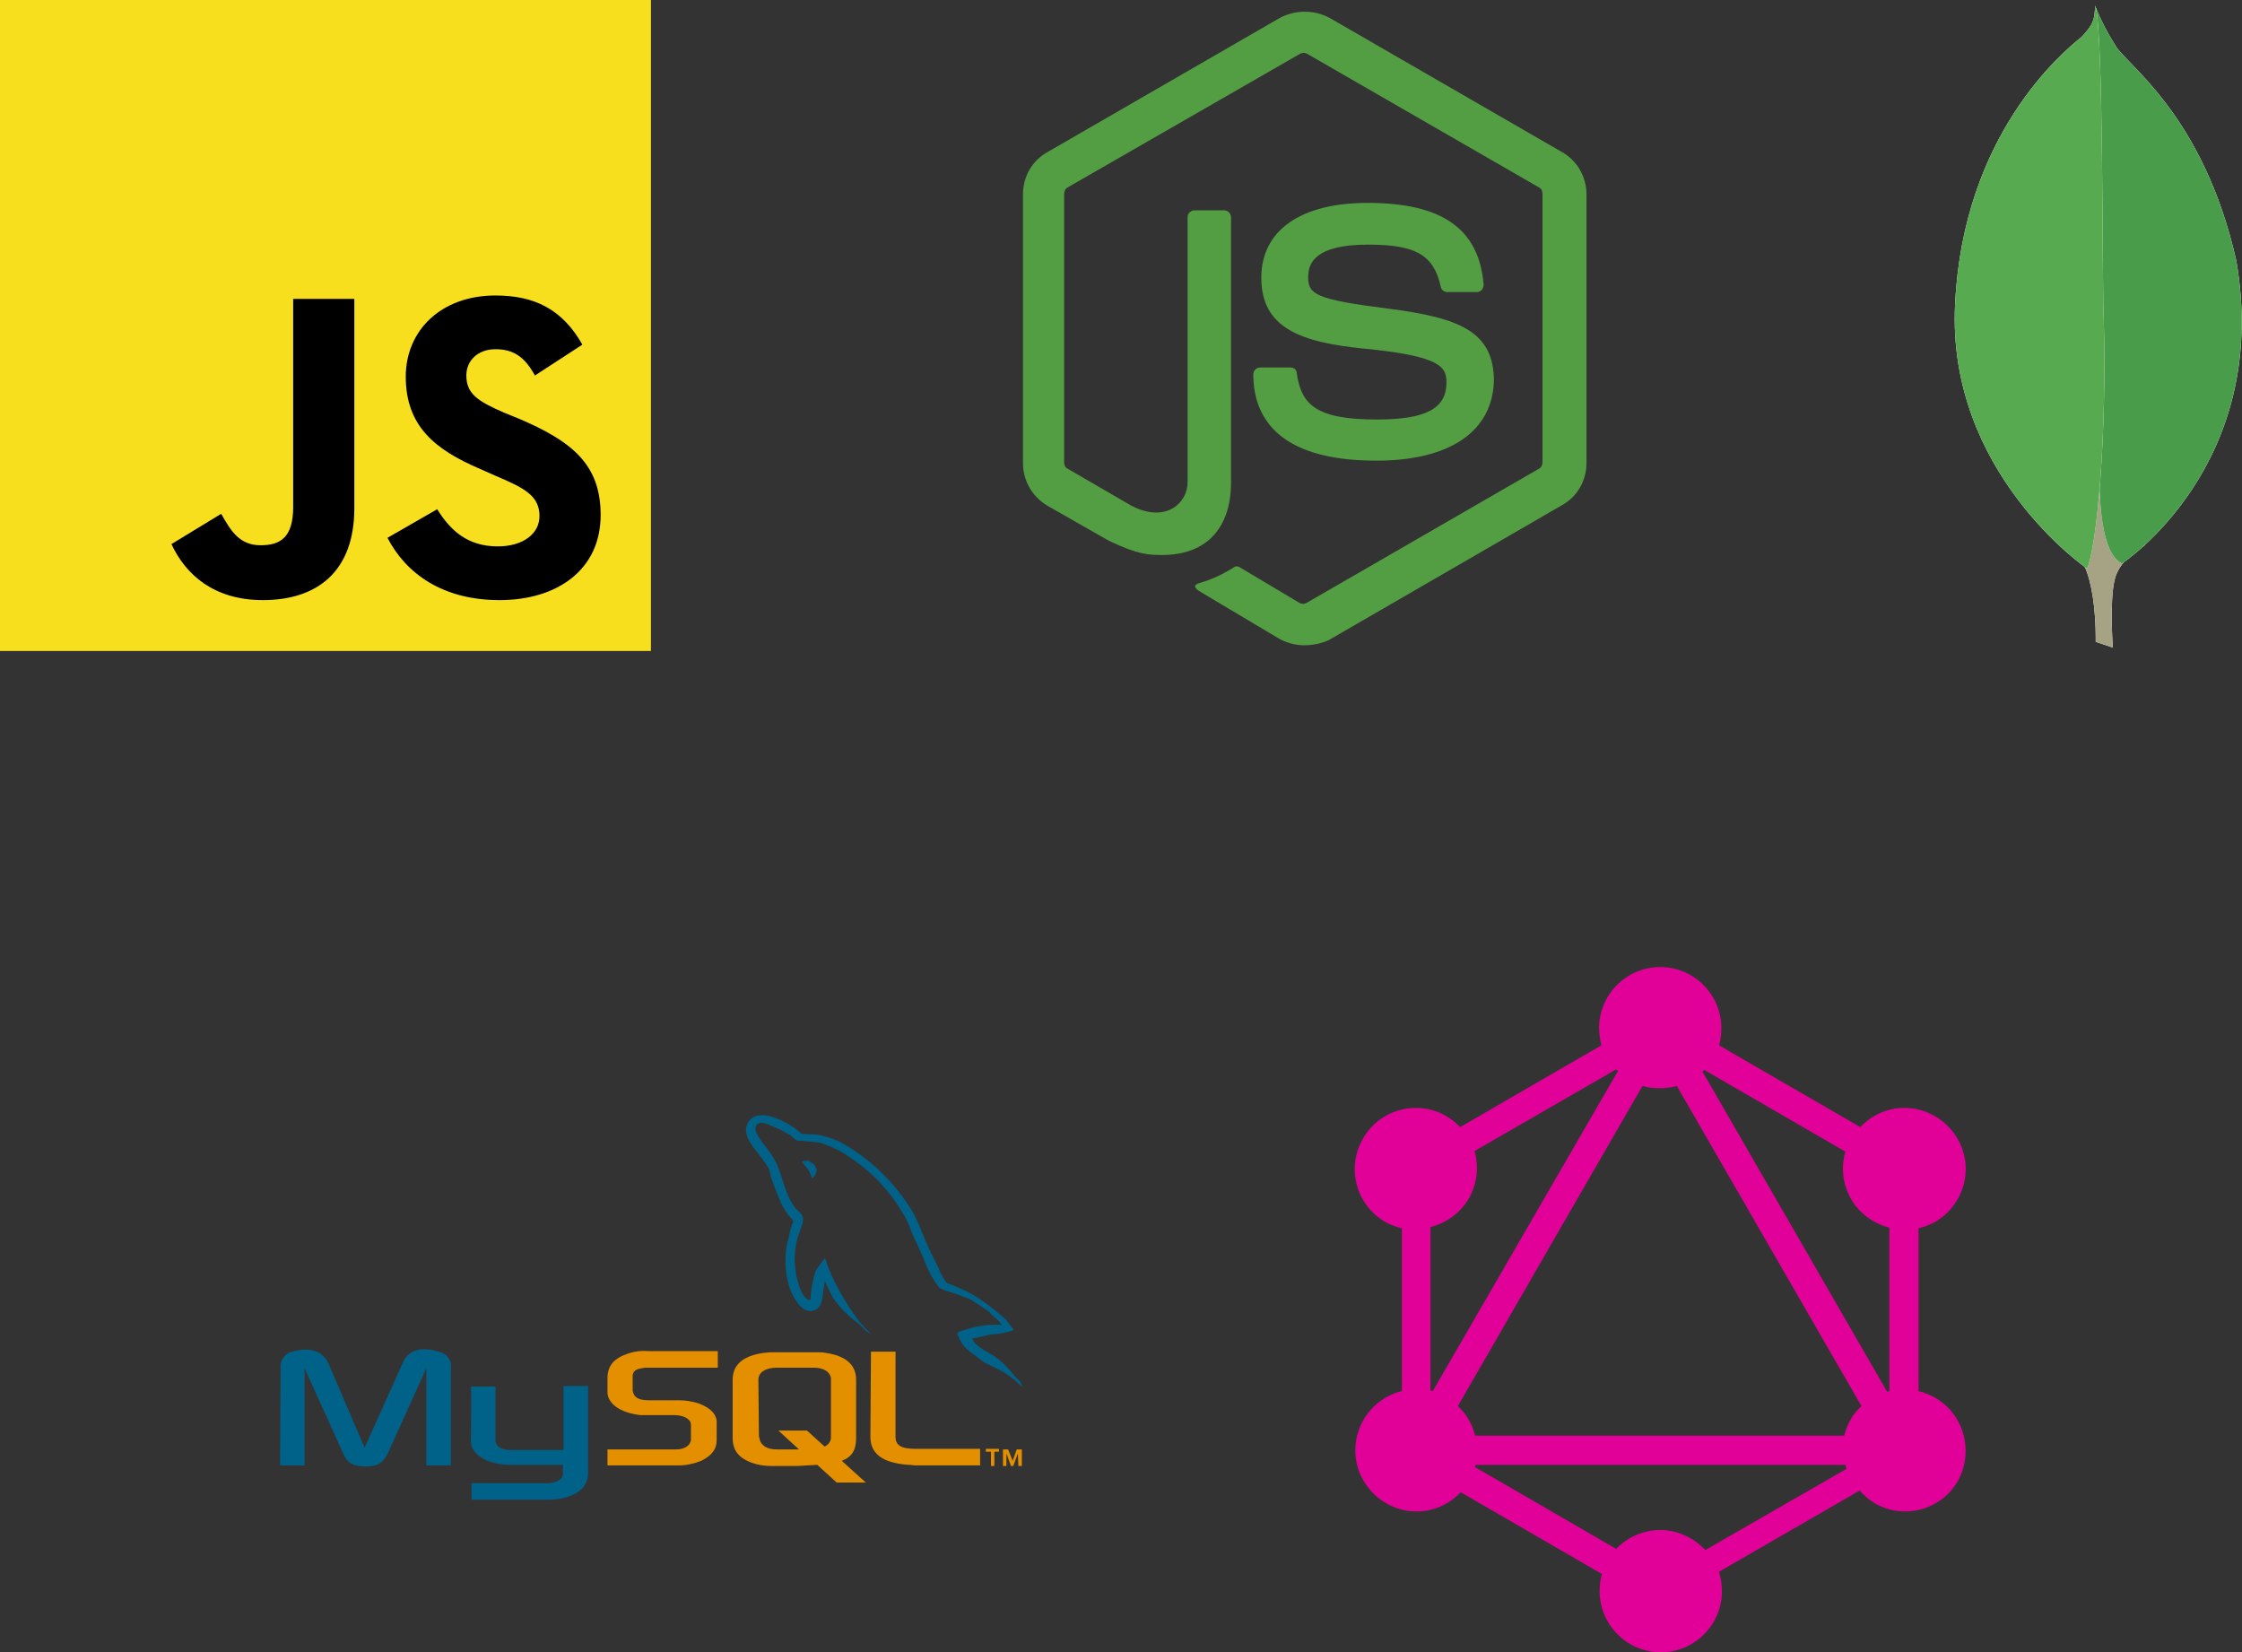
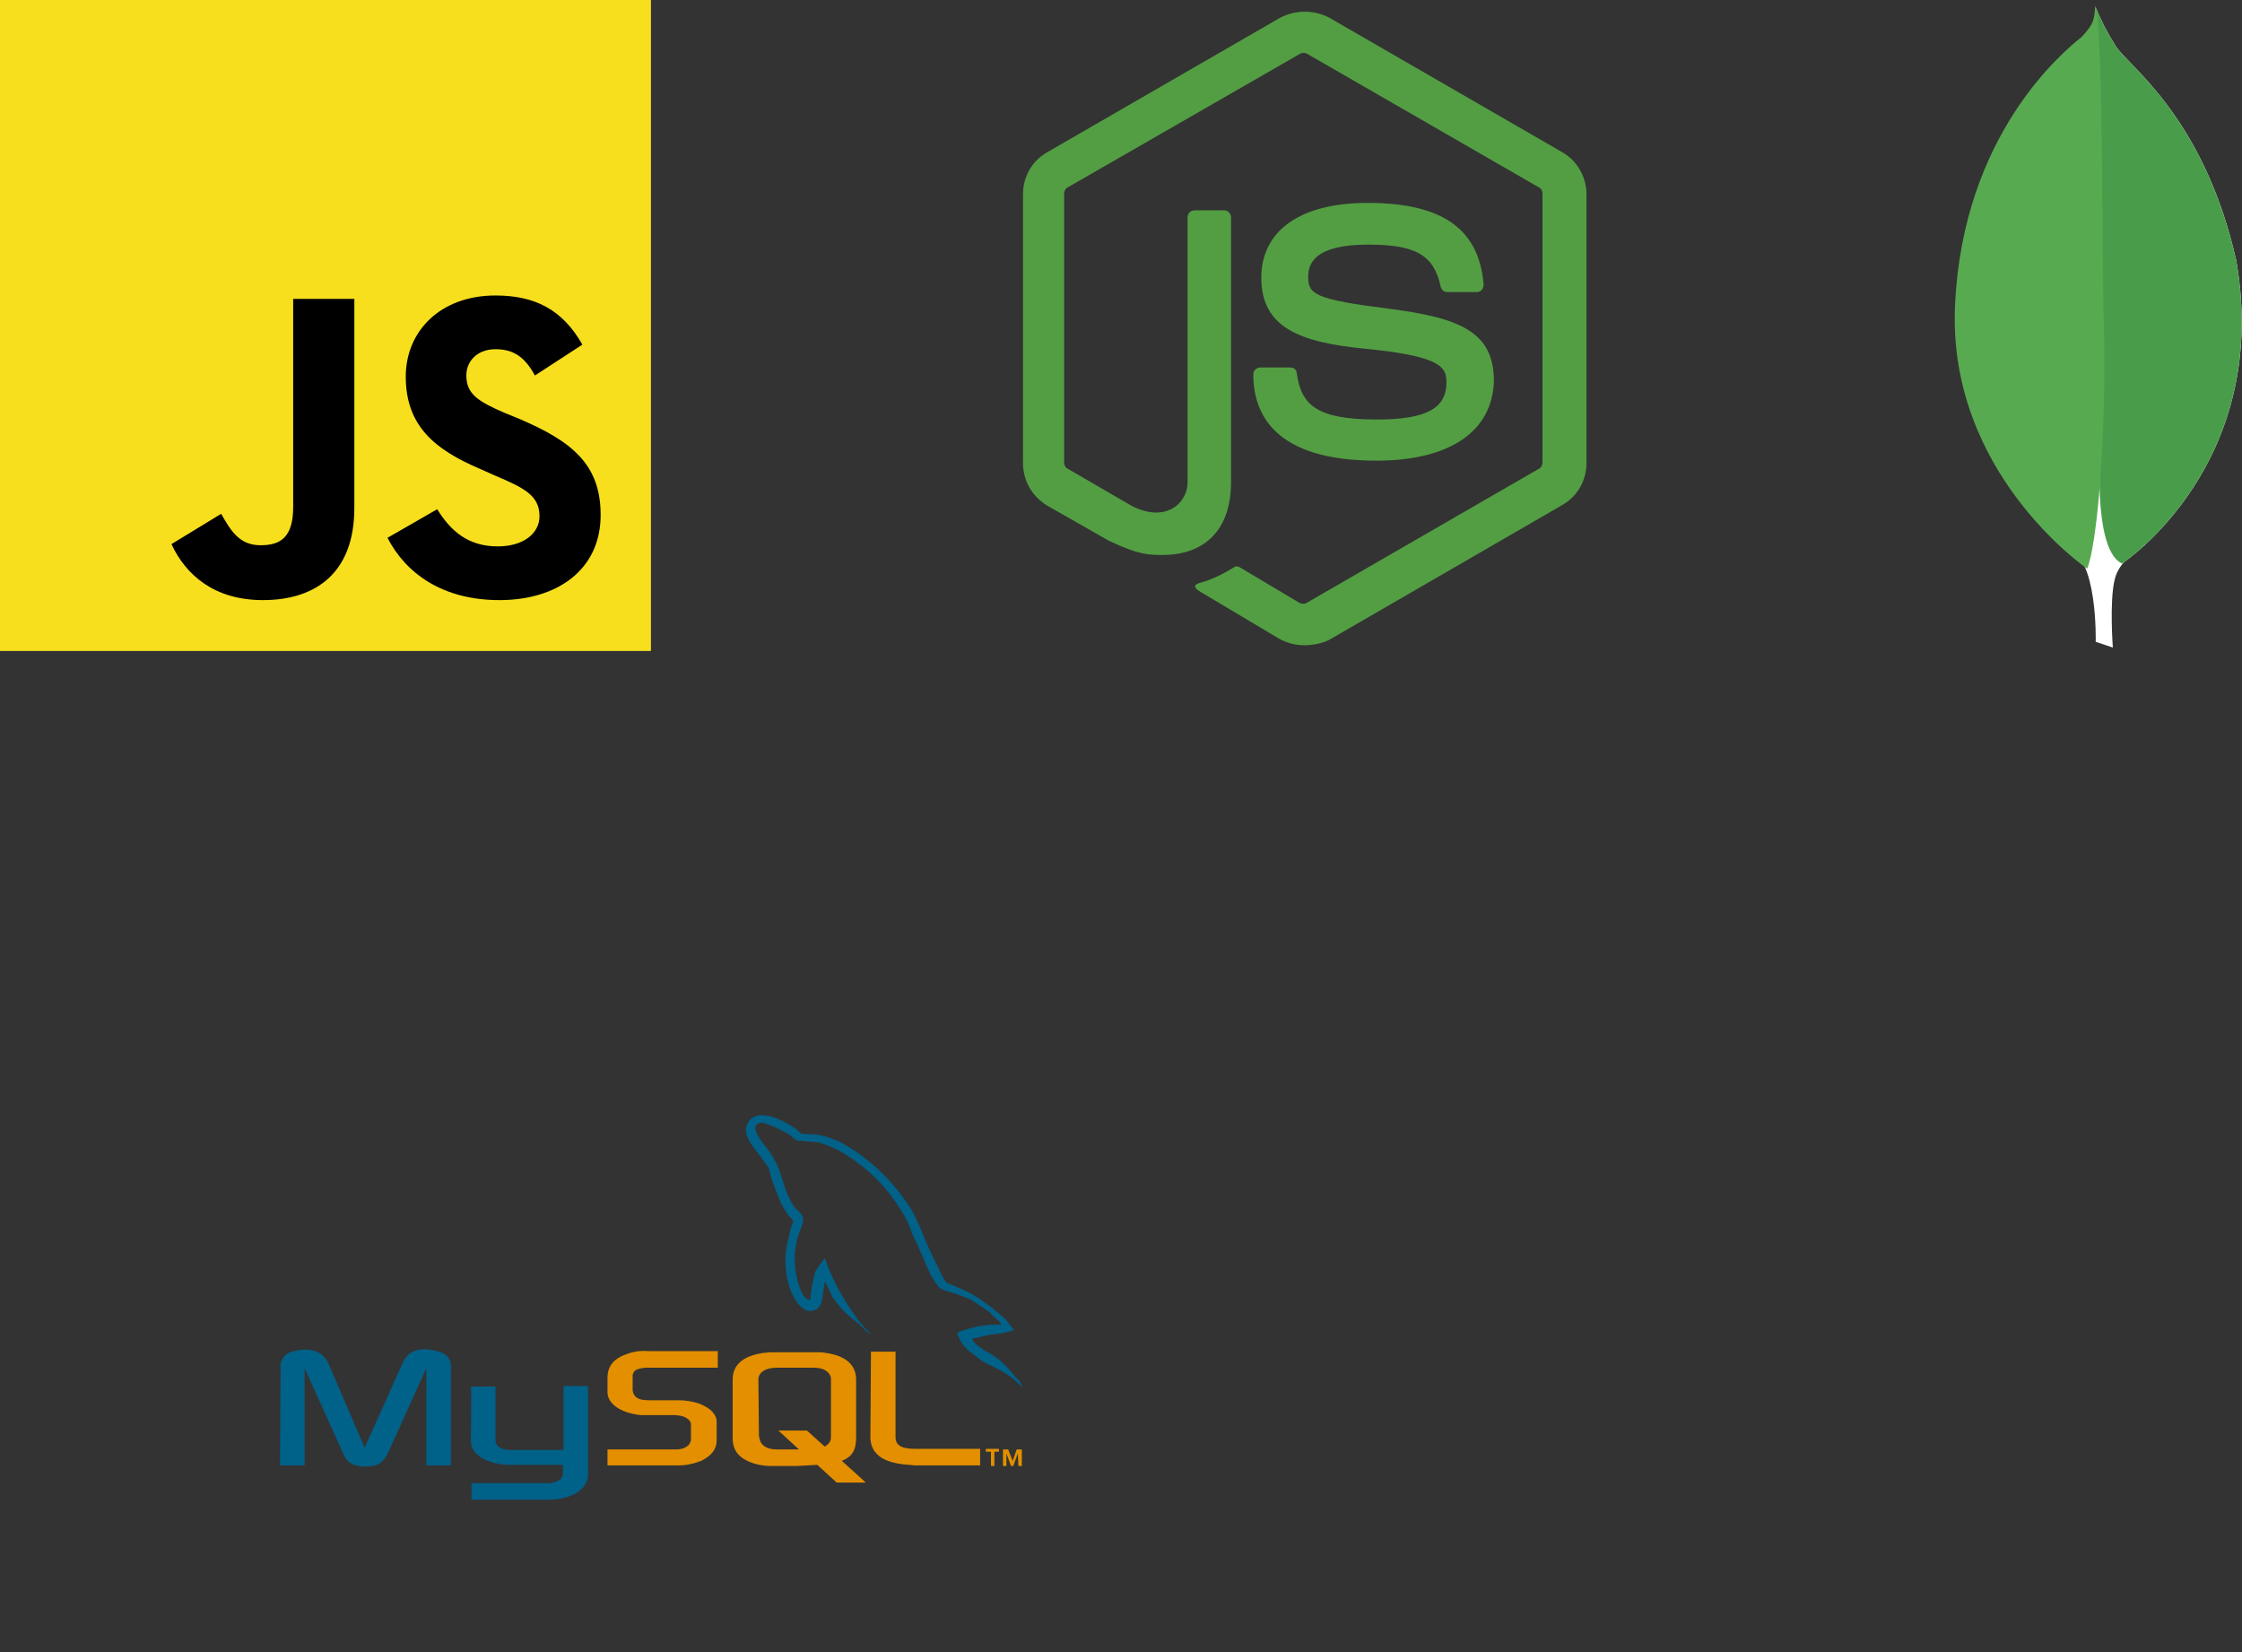
<svg xmlns="http://www.w3.org/2000/svg" id="Layer_1" x="0px" y="0px" viewBox="0 0 392.3 289.1" style="enable-background:new 0 0 392.3 289.1;" xml:space="preserve">
  <rect x="0" y="0" width="392.3" height="289.1" fill="#333333" stroke="none" />
  <style type="text/css">
	.st0{fill:#F7DF1E;}
	.st1{fill:#539E43;}
	.st2{fill:#FFFFFF;}
	.st3{fill:#A6A385;}
	.st4{fill:#499D4A;}
	.st5{fill:#58AA50;}
	.st6{fill:#006189;}
	.st7{fill:#E38F00;}
	.st8{fill:#E10098;}
</style>
  <g id="Group_14" transform="translate(-20721 -5383)">
    <g id="Group_13">
      <g transform="translate(20721 5383)">
        <g id="Group">
          <path id="Vector" class="st0" d="M0,0h113.9v113.9H0V0z" />
          <path id="Vector-2" d="M30,95.2l8.7-5.3c1.7,3,3.2,5.5,6.9,5.5c3.5,0,5.7-1.4,5.7-6.7V52.3H62v36.6C62,100,55.5,105,46,105      C37.5,105,32.5,100.6,30,95.2" />
          <path id="Vector-3" d="M67.8,94.1l8.7-5c2.3,3.7,5.3,6.5,10.6,6.5c4.4,0,7.3-2.2,7.3-5.3c0-3.7-2.9-5-7.8-7.1L83.9,82      C76.2,78.7,71,74.6,71,65.9c0-8,6.1-14.2,15.7-14.2c6.8,0,11.7,2.4,15.2,8.6l-8.3,5.4c-1.8-3.3-3.8-4.6-6.9-4.6      c-3.1,0-5.1,2-5.1,4.6c0,3.2,2,4.5,6.6,6.5l2.7,1.1c9.1,3.9,14.2,7.9,14.2,16.8c0,9.6-7.6,14.9-17.7,14.9      C77.4,105,71,100.3,67.8,94.1" />
        </g>
      </g>
      <g id="nodejs-seeklogo.com_2" transform="translate(20900 5385)">
        <g id="Group-2" transform="translate(0 0)">
          <path id="Vector-4" class="st1" d="M49.2,110.9c-1.5,0-3-0.4-4.3-1.1l-13.6-8.1c-2-1.1-1-1.5-0.4-1.7c2.2-0.6,4.2-1.6,6.1-2.8      c0.3-0.2,0.7-0.1,1,0.1l10.4,6.2c0.4,0.2,0.8,0.2,1.2,0l40.7-23.5c0.4-0.2,0.6-0.7,0.6-1.1v-47c0-0.5-0.2-0.9-0.6-1.1L49.7,7.4      c-0.4-0.2-0.8-0.2-1.2,0L7.8,30.8c-0.4,0.2-0.6,0.7-0.6,1.1v47c0,0.5,0.2,0.9,0.6,1.1L19,86.5c6,3.1,9.8-0.5,9.8-4.1V36      c0-0.7,0.6-1.2,1.2-1.2h5.2c0.7,0,1.2,0.6,1.2,1.2v46.4c0,8.1-4.4,12.7-12,12.7c-2.3,0-4.2,0-9.4-2.5L4.3,86.5      C1.6,84.9,0,82.1,0,79v-47c0-3.1,1.6-5.9,4.3-7.4L45,1.1c2.7-1.4,5.9-1.4,8.6,0l40.7,23.5c2.7,1.5,4.3,4.4,4.3,7.4v47      c0,3.1-1.6,5.9-4.3,7.4L53.5,110C52.2,110.6,50.7,110.9,49.2,110.9z M61.8,78.6c-17.8,0-21.5-8.2-21.5-15.1      c0-0.7,0.6-1.2,1.2-1.2h5.3c0.6,0,1.1,0.4,1.1,1c0,0,0,0,0,0c0.8,5.4,3.2,8.1,14,8.1c8.6,0,12.2-1.9,12.2-6.5      c0-2.7-1-4.6-14.4-5.9c-11.1-1.1-18-3.6-18-12.4c0-8.3,6.9-13.1,18.6-13.1c13,0,19.5,4.5,20.3,14.3c0,0.3-0.1,0.6-0.3,0.9      c-0.2,0.2-0.5,0.4-0.8,0.4h-5.3c-0.5,0-1-0.4-1.1-0.9c-1.2-5.6-4.4-7.4-12.7-7.4c-9.4,0-10.5,3.3-10.5,5.7c0,3,1.3,3.9,14,5.5      c12.5,1.6,18.5,4,18.5,12.7C82.1,73.5,74.7,78.6,61.8,78.6z" />
        </g>
      </g>
      <g id="Group-3" transform="translate(21063 5384)">
        <g id="Group-4" transform="translate(0)">
          <g id="Group-5">
            <path id="Vector-5" class="st2" d="M27.7,112.3l-3-1c0,0,0.4-15.2-5.1-16.3c-3.6-4.2,0.6-179.4,13.7-0.6c0,0-4.5,2.3-5.3,6.1       C27.1,104.3,27.7,112.3,27.7,112.3z" />
-             <path id="Vector-6" class="st3" d="M27.7,112.3l-3-1c0,0,0.4-15.2-5.1-16.3c-3.6-4.2,0.6-179.4,13.7-0.6c0,0-4.5,2.3-5.3,6.1       C27.1,104.3,27.7,112.3,27.7,112.3z" />
            <path id="Vector-7" class="st2" d="M29.3,97.6c0,0,26.2-17.2,20-53C43.4,18.5,29.5,10,28,6.7c-1.3-2-2.4-4.2-3.3-6.4l1.1,72.4       C25.8,72.8,23.5,94.9,29.3,97.6z" />
            <path id="Vector-8" class="st4" d="M29.3,97.6c0,0,26.2-17.2,20-53C43.4,18.5,29.5,10,28,6.7c-1.3-2-2.4-4.2-3.3-6.4l1.1,72.4       C25.8,72.8,23.5,94.9,29.3,97.6z" />
-             <path id="Vector-9" class="st2" d="M23.2,98.5c0,0-24.6-16.8-23.1-46.3c1.4-29.5,18.7-44,22.1-46.7c2.2-2.3,2.3-3.2,2.4-5.5       c1.5,3.3,1.2,49.1,1.5,54.5C26.7,75.2,24.9,94.6,23.2,98.5z" />
            <path id="Vector-10" class="st5" d="M23.2,98.5c0,0-24.6-16.8-23.1-46.3c1.4-29.5,18.7-44,22.1-46.7c2.2-2.3,2.3-3.2,2.4-5.5       c1.5,3.3,1.2,49.1,1.5,54.5C26.7,75.2,24.9,94.6,23.2,98.5z" />
          </g>
        </g>
      </g>
    </g>
    <g id="Group_12" transform="translate(-13.997)">
      <g id="Group-6" transform="translate(20783.996 5578)">
        <path id="Vector-11" class="st6" d="M0,61.4h4.3v-17L11,59.2c0.7,1.8,1.9,2.4,4,2.4s3.1-0.7,3.9-2.4l6.7-14.8v17h4.3v-17     c0.2-1.4-0.7-2.6-2.1-2.9c-3.3-1-5.5-0.2-6.4,2.1l-6.6,14.7L8.5,43.6c-1-2.2-3.2-3-6.4-2.1c-1.3,0.3-2.2,1.6-2,2.9L0,61.4L0,61.4     z" />
        <path id="Vector-12" class="st6" d="M33.4,47.6h4.3v9.3c0,0.5,0.1,1.7,2.5,1.8h9.4V47.5h4.3v15.3c0,3.8-4.7,4.6-6.8,4.6H33.5     v-2.9h13.6c2.7-0.3,2.4-1.7,2.4-2.1v-1.1h-9.1c-4.3,0-7-1.9-7-4.1C33.4,57,33.5,47.6,33.4,47.6z" />
        <path id="Vector-13" class="st6" d="M126.2,36.8c-2.2-0.1-4.4,0.2-6.4,0.9c-0.5,0.2-1.3,0.2-1.3,0.8c0.3,0.3,0.3,0.7,0.5,1     c0.4,0.8,1,1.4,1.7,2c0.7,0.5,1.4,1,2.1,1.6c1.3,0.8,2.7,1.3,4,2.1c0.7,0.5,1.5,1,2.1,1.6c0.3,0.3,0.7,0.6,1,0.9v-0.1     c-0.2-0.3-0.3-0.7-0.5-1c-0.3-0.3-0.7-0.6-1-1c-1-1.3-2.1-2.4-3.4-3.3c-1-0.7-3.4-1.7-3.8-3l-0.1-0.1c0.8-0.1,1.5-0.3,2.3-0.5     c1.1-0.3,2.1-0.2,3.3-0.5l1.6-0.4v-0.3c-0.6-0.6-1-1.4-1.6-1.9c-1.7-1.5-3.5-2.9-5.5-4.1c-1.1-0.6-2.2-1.1-3.4-1.6     c-0.4-0.2-1-0.3-1.3-0.6c-0.5-0.8-1-1.6-1.3-2.5c-1-1.9-1.9-3.8-2.7-5.8c-0.5-1.3-1.1-2.6-1.7-3.8c-3.1-5.2-7.5-9.5-12.8-12.4     c-1.3-0.6-2.8-1.1-4.2-1.3c-0.8,0-1.6-0.1-2.4-0.1c-0.5-0.2-1-0.9-1.6-1.2c-1.8-1.2-6.7-3.8-8.1-0.4C80.9,3.8,83.1,6,83.8,7     c0.6,0.8,1.2,1.6,1.7,2.4c0.2,0.6,0.3,1.2,0.5,1.8c0.5,1.5,1.1,3,1.7,4.4c0.4,0.7,0.8,1.4,1.3,2.1c0.3,0.4,0.7,0.5,0.8,1.1     c-0.4,0.8-0.6,1.6-0.7,2.4c-1.2,3.7-0.7,8.4,1,11.1c0.5,0.8,1.8,2.7,3.5,1.9c1.5-0.6,1.2-2.4,1.6-4.1c0.1-0.4,0-0.7,0.2-0.9v0.1     c0.4,0.9,0.9,1.9,1.3,2.7c1.2,1.7,2.6,3.2,4.3,4.4c0.8,0.6,1.4,1.6,2.4,2v-0.1h-0.1c-0.2-0.2-0.5-0.5-0.7-0.7     c-0.6-0.6-1.2-1.3-1.7-2c-1.4-1.9-2.6-3.9-3.7-6c-0.5-1-1-2.1-1.4-3.2c-0.2-0.4-0.2-1-0.5-1.2c-0.6,0.7-1.1,1.4-1.6,2.2     c-0.5,1.6-0.8,3.3-0.9,5c-0.1,0-0.1,0-0.1,0.1c-1-0.3-1.4-1.3-1.8-2.3c-1-2.8-1.1-5.9-0.3-8.8c0.2-0.7,1.3-2.9,0.8-3.6     c-0.2-0.6-0.9-1-1.3-1.5c-0.5-0.7-0.9-1.4-1.2-2.1c-0.8-1.8-1.2-3.9-2.1-5.8c-0.5-0.9-1-1.7-1.6-2.5c-0.7-0.8-1.3-1.7-1.8-2.6     c-0.1-0.4-0.4-1-0.1-1.3c0-0.2,0.2-0.4,0.4-0.4c0.4-0.4,1.6,0.1,2.1,0.3c1.1,0.4,2.2,1,3.3,1.6c0.4,0.3,1,1,1.6,1.1h0.7     c1,0.2,2.2,0.1,3.3,0.4c1.7,0.6,3.3,1.3,4.7,2.3c4.4,2.8,7.9,6.7,10.3,11.3c0.4,0.7,0.6,1.5,0.9,2.2c0.7,1.6,1.6,3.3,2.2,4.9     c0.6,1.6,1.4,3.1,2.4,4.4c0.5,0.7,2.4,1,3.4,1.4c0.7,0.3,1.7,0.6,2.3,0.9c1.1,0.7,2.2,1.5,3.3,2.2     C124.5,35.3,126.1,36.1,126.2,36.8z" />
-         <path id="Vector-14" class="st6" d="M92.6,8.1c-0.4,0-0.9,0-1.3,0.1v0.1h0.1c0.3,0.5,0.7,0.9,1,1.3c0.3,0.5,0.5,1,0.7,1.6     l0.1-0.1c0.5-0.4,0.7-1,0.7-1.6c-0.2-0.2-0.2-0.4-0.4-0.7C93.2,8.5,92.8,8.4,92.6,8.1z" />
        <path id="Vector-15" class="st7" d="M57.3,61.4h12.4c1.4,0,2.7-0.3,4-0.8c1.8-0.9,2.7-2,2.7-3.6v-3.2c0-1.3-1-2.4-3-3.2     c-1.2-0.4-2.4-0.6-3.7-0.6h-5.2c-1.8,0-2.6-0.5-2.8-1.7v-2.7c0.2-0.9,0.7-1.1,2.2-1.3h12.7v-2.9H64.5c-1.2-0.1-2.3,0-3.5,0.4     c-2.5,0.8-3.7,2.1-3.7,4.3v2.5c0,1.9,2.1,3.6,5.8,4h6.1c1.3,0.1,1.9,0.4,2.4,0.9c0.2,0.2,0.3,0.5,0.3,0.8V57     c-0.1,0.4-0.3,0.8-0.6,1c-0.5,0.4-1.2,0.6-1.9,0.6H57.3V61.4z" />
        <path id="Vector-16" class="st7" d="M103.3,56.4c0,3,2.2,4.6,6.7,4.9c0.4,0,0.8,0.1,1.3,0.1h11.2v-2.9h-11.3     c-2.5,0-3.5-0.6-3.5-2.1V41.5h-4.3L103.3,56.4L103.3,56.4z" />
        <path id="Vector-17" class="st7" d="M79.2,56.6V46.4c0-2.6,1.8-4.2,5.5-4.7c0.4,0,0.8-0.1,1.2-0.1h8.2c0.4,0,0.8,0,1.3,0.1     c3.6,0.5,5.4,2.1,5.4,4.7v10.2c0,2.1-0.7,3.3-2.5,4l4.2,3.8h-5.1l-3.4-3.1l-3.5,0.2h-4.6c-0.8,0-1.7-0.1-2.5-0.3     C80.5,60.4,79.2,59,79.2,56.6z M83.8,56.3c0,0.1,0.1,0.3,0.1,0.4c0.2,1.2,1.3,1.9,3,1.9h3.9l-3.6-3.3h5l3.1,2.8     c0.6-0.3,1-0.8,1.1-1.4V46.1c-0.2-1.1-1.3-1.8-3-1.8h-6.5c-1.9,0-3.2,0.8-3.2,2.1L83.8,56.3L83.8,56.3z" />
        <path id="Vector-18" class="st7" d="M124.4,61.5h0.6V59h0.8v-0.5h-2.3V59h0.9V61.5z M129.2,61.5h0.6v-2.9h-0.9l-0.7,2l-0.8-2     h-0.9v2.9h0.6v-2.2l0.8,2.2h0.4l0.8-2.2L129.2,61.5L129.2,61.5z" />
      </g>
-       <path class="st8" d="M21073.5,5627.5c-0.9-0.5-1.9-0.9-2.8-1.1v-28.5c1-0.2,1.9-0.6,2.9-1.1c5.1-3,6.9-9.5,3.9-14.6    c-3-5.1-9.5-6.9-14.6-3.9c-0.9,0.5-1.7,1.2-2.4,1.9l-24.7-14.3c0.3-1,0.4-2,0.4-3c0-5.9-4.8-10.7-10.7-10.7    c-5.9,0-10.7,4.8-10.7,10.7c0,1.1,0.2,2.1,0.4,3l-24.7,14.3c-0.7-0.7-1.5-1.4-2.4-1.9c-5.1-3-11.7-1.2-14.6,3.9    c-3,5.1-1.2,11.7,3.9,14.6c0.9,0.5,1.9,0.9,2.9,1.1v28.5c-1,0.2-1.9,0.6-2.8,1.1c-5.1,3-6.9,9.5-3.9,14.6c3,5.1,9.5,6.9,14.6,3.9    c0.9-0.5,1.7-1.2,2.4-1.9l24.7,14.3c-0.3,1-0.4,2-0.4,3c0,5.9,4.8,10.7,10.7,10.7s10.7-4.8,10.7-10.7c0,0,0,0,0,0    c0-1.2-0.2-2.3-0.5-3.4l24.6-14.2c0.7,0.8,1.6,1.6,2.6,2.2c5.1,3,11.7,1.2,14.6-3.9C21080.4,5637,21078.7,5630.4,21073.5,5627.5z     M20993.1,5634.2c-0.2-1-0.6-1.9-1.1-2.8c-0.5-0.9-1.2-1.7-1.9-2.4l32.3-56c0.9,0.3,1.9,0.4,3,0.4c1,0,2-0.1,3-0.4l32.3,56    c-0.7,0.7-1.4,1.5-1.9,2.4c-0.5,0.9-0.9,1.9-1.1,2.8H20993.1z M21057.9,5584.5c-0.8,2.7-0.5,5.7,1,8.3c1.5,2.6,4,4.3,6.7,5v28.6    c-0.1,0-0.3,0.1-0.4,0.1l-32.3-56c0.1-0.1,0.1-0.1,0.2-0.2c0,0,0.1-0.1,0.1-0.1L21057.9,5584.5z M21018.1,5570.4l-32.4,56    c-0.1,0-0.3-0.1-0.4-0.1v-28.6c2.7-0.7,5.2-2.4,6.7-5c1.5-2.6,1.8-5.6,1-8.3l24.8-14.3    C21017.9,5570.2,21018,5570.3,21018.1,5570.4z M21033.4,5654.2c-2-2.1-4.8-3.5-7.9-3.5c-3,0-5.8,1.3-7.7,3.3l-24.7-14.3    c0-0.1,0.1-0.3,0.1-0.4h64.7c0.1,0.2,0.1,0.5,0.2,0.7L21033.4,5654.2z" />
    </g>
  </g>
</svg>